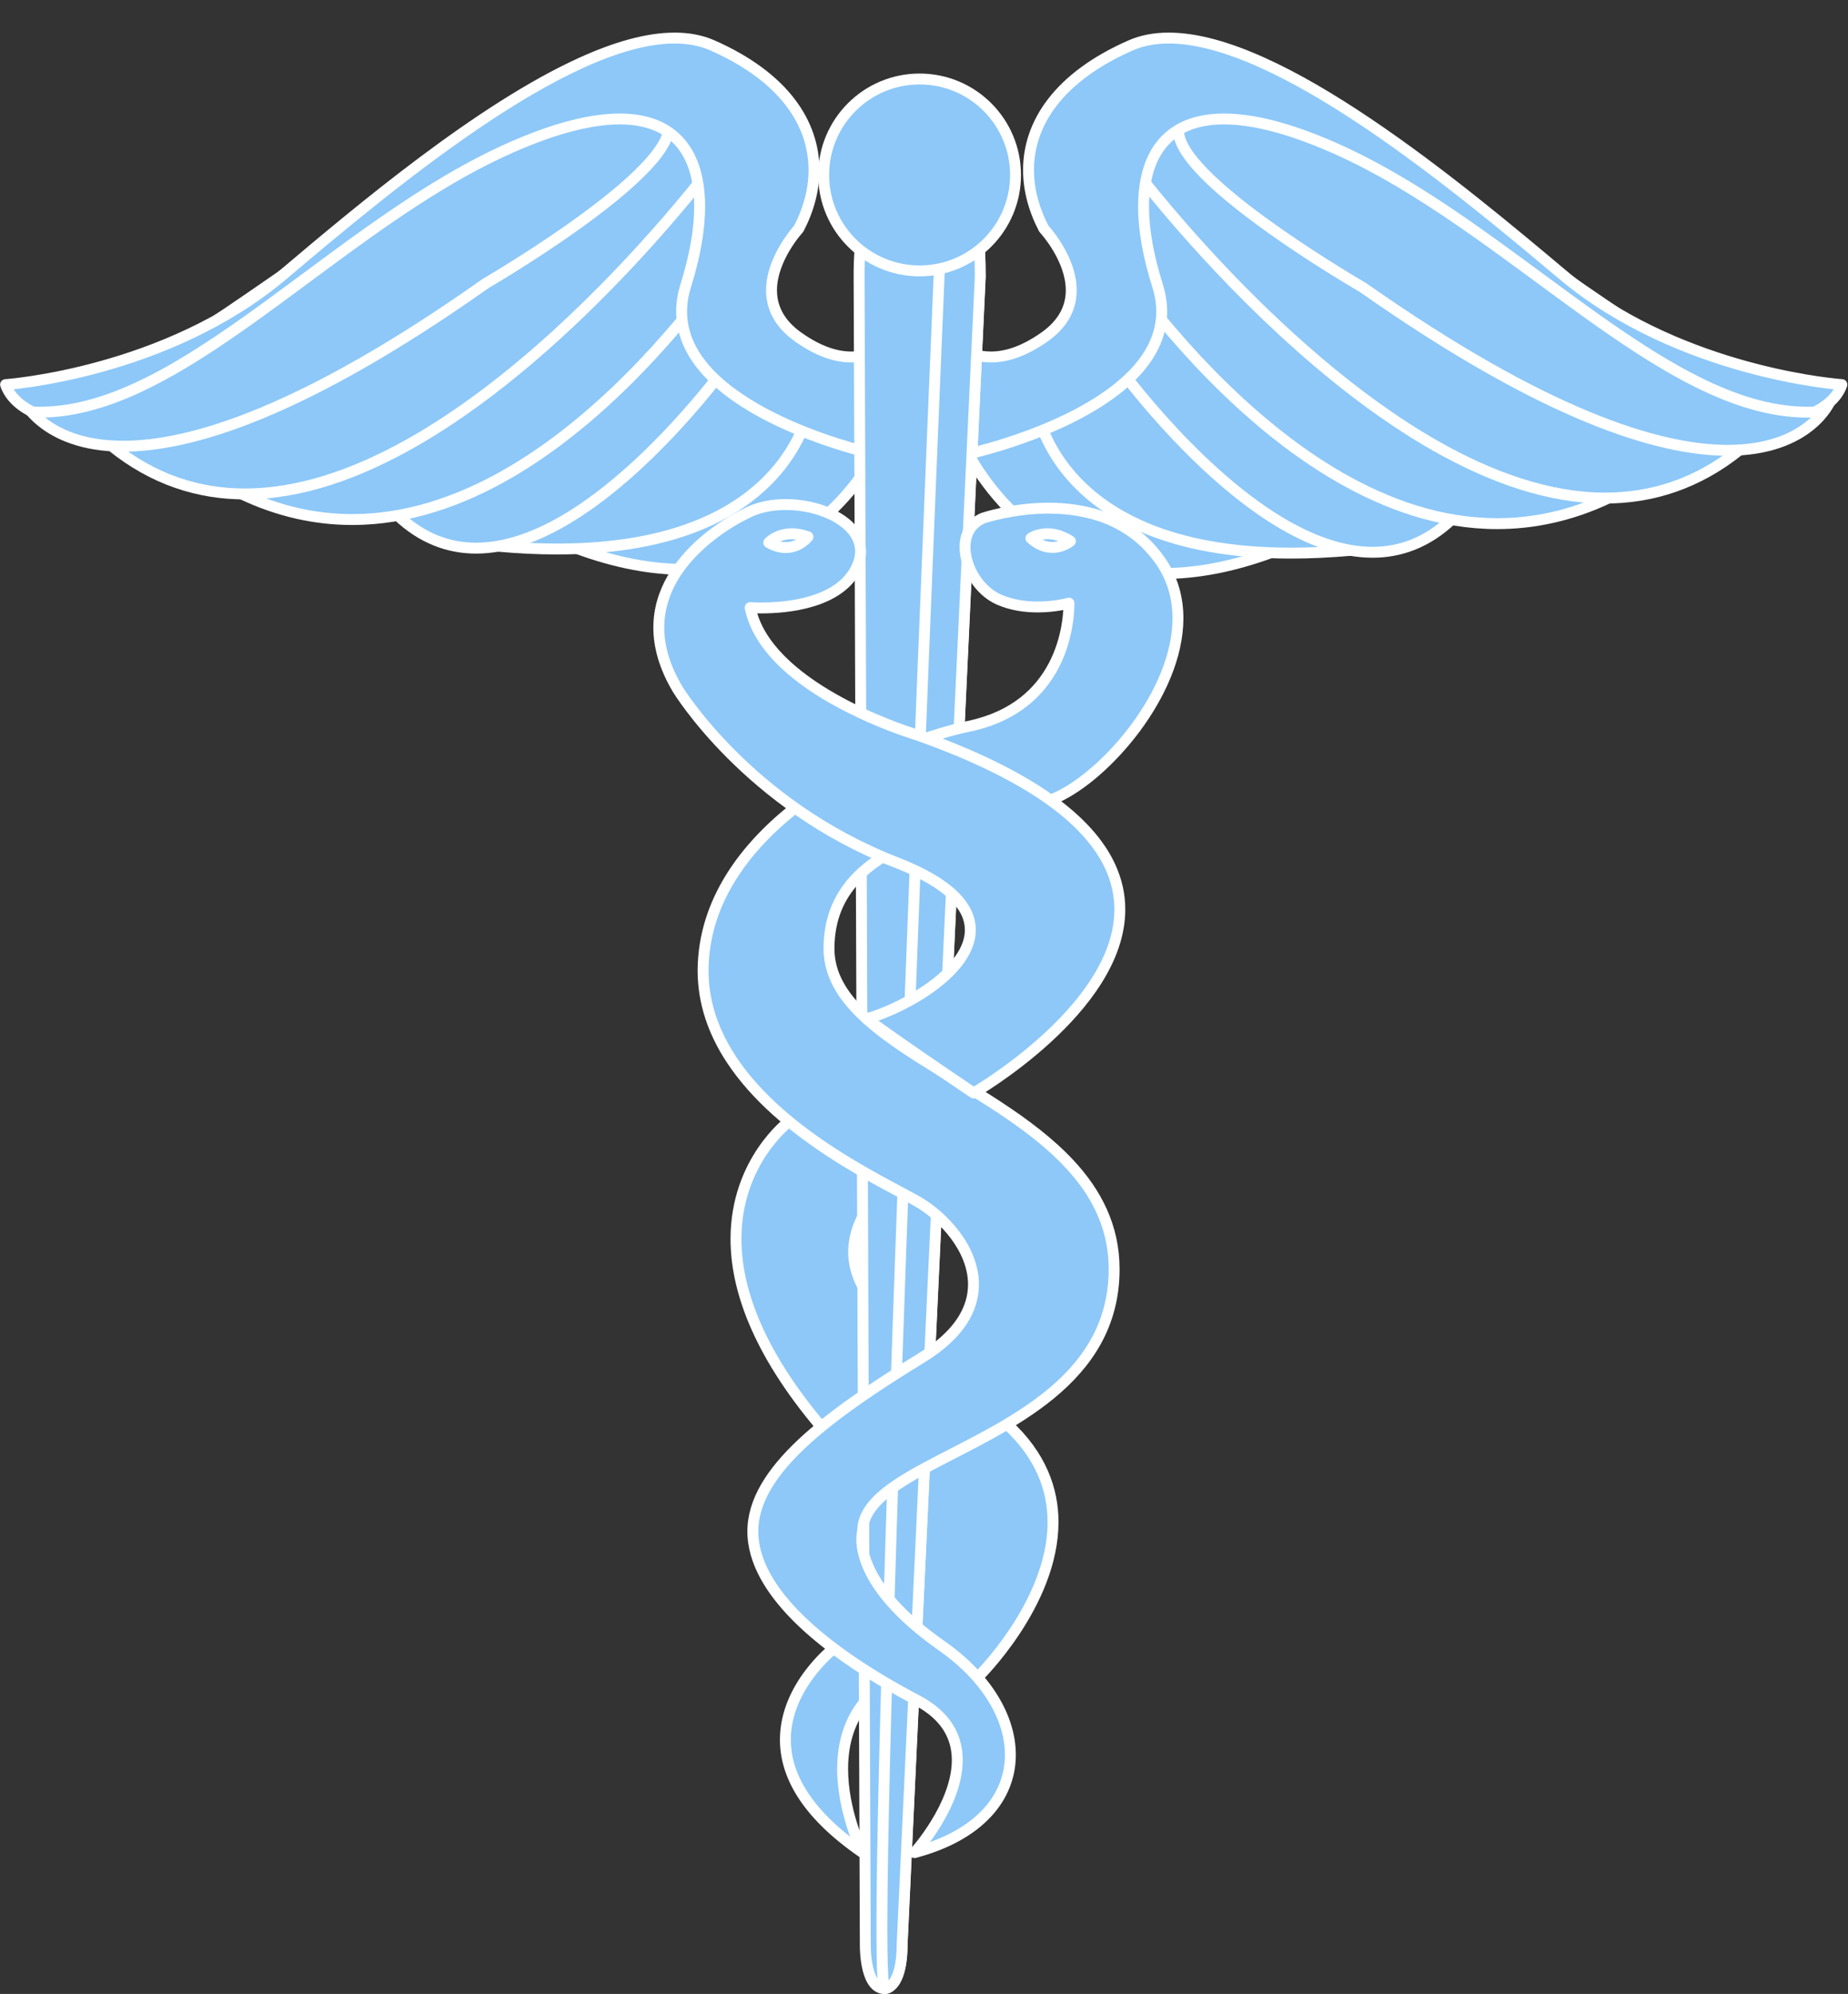
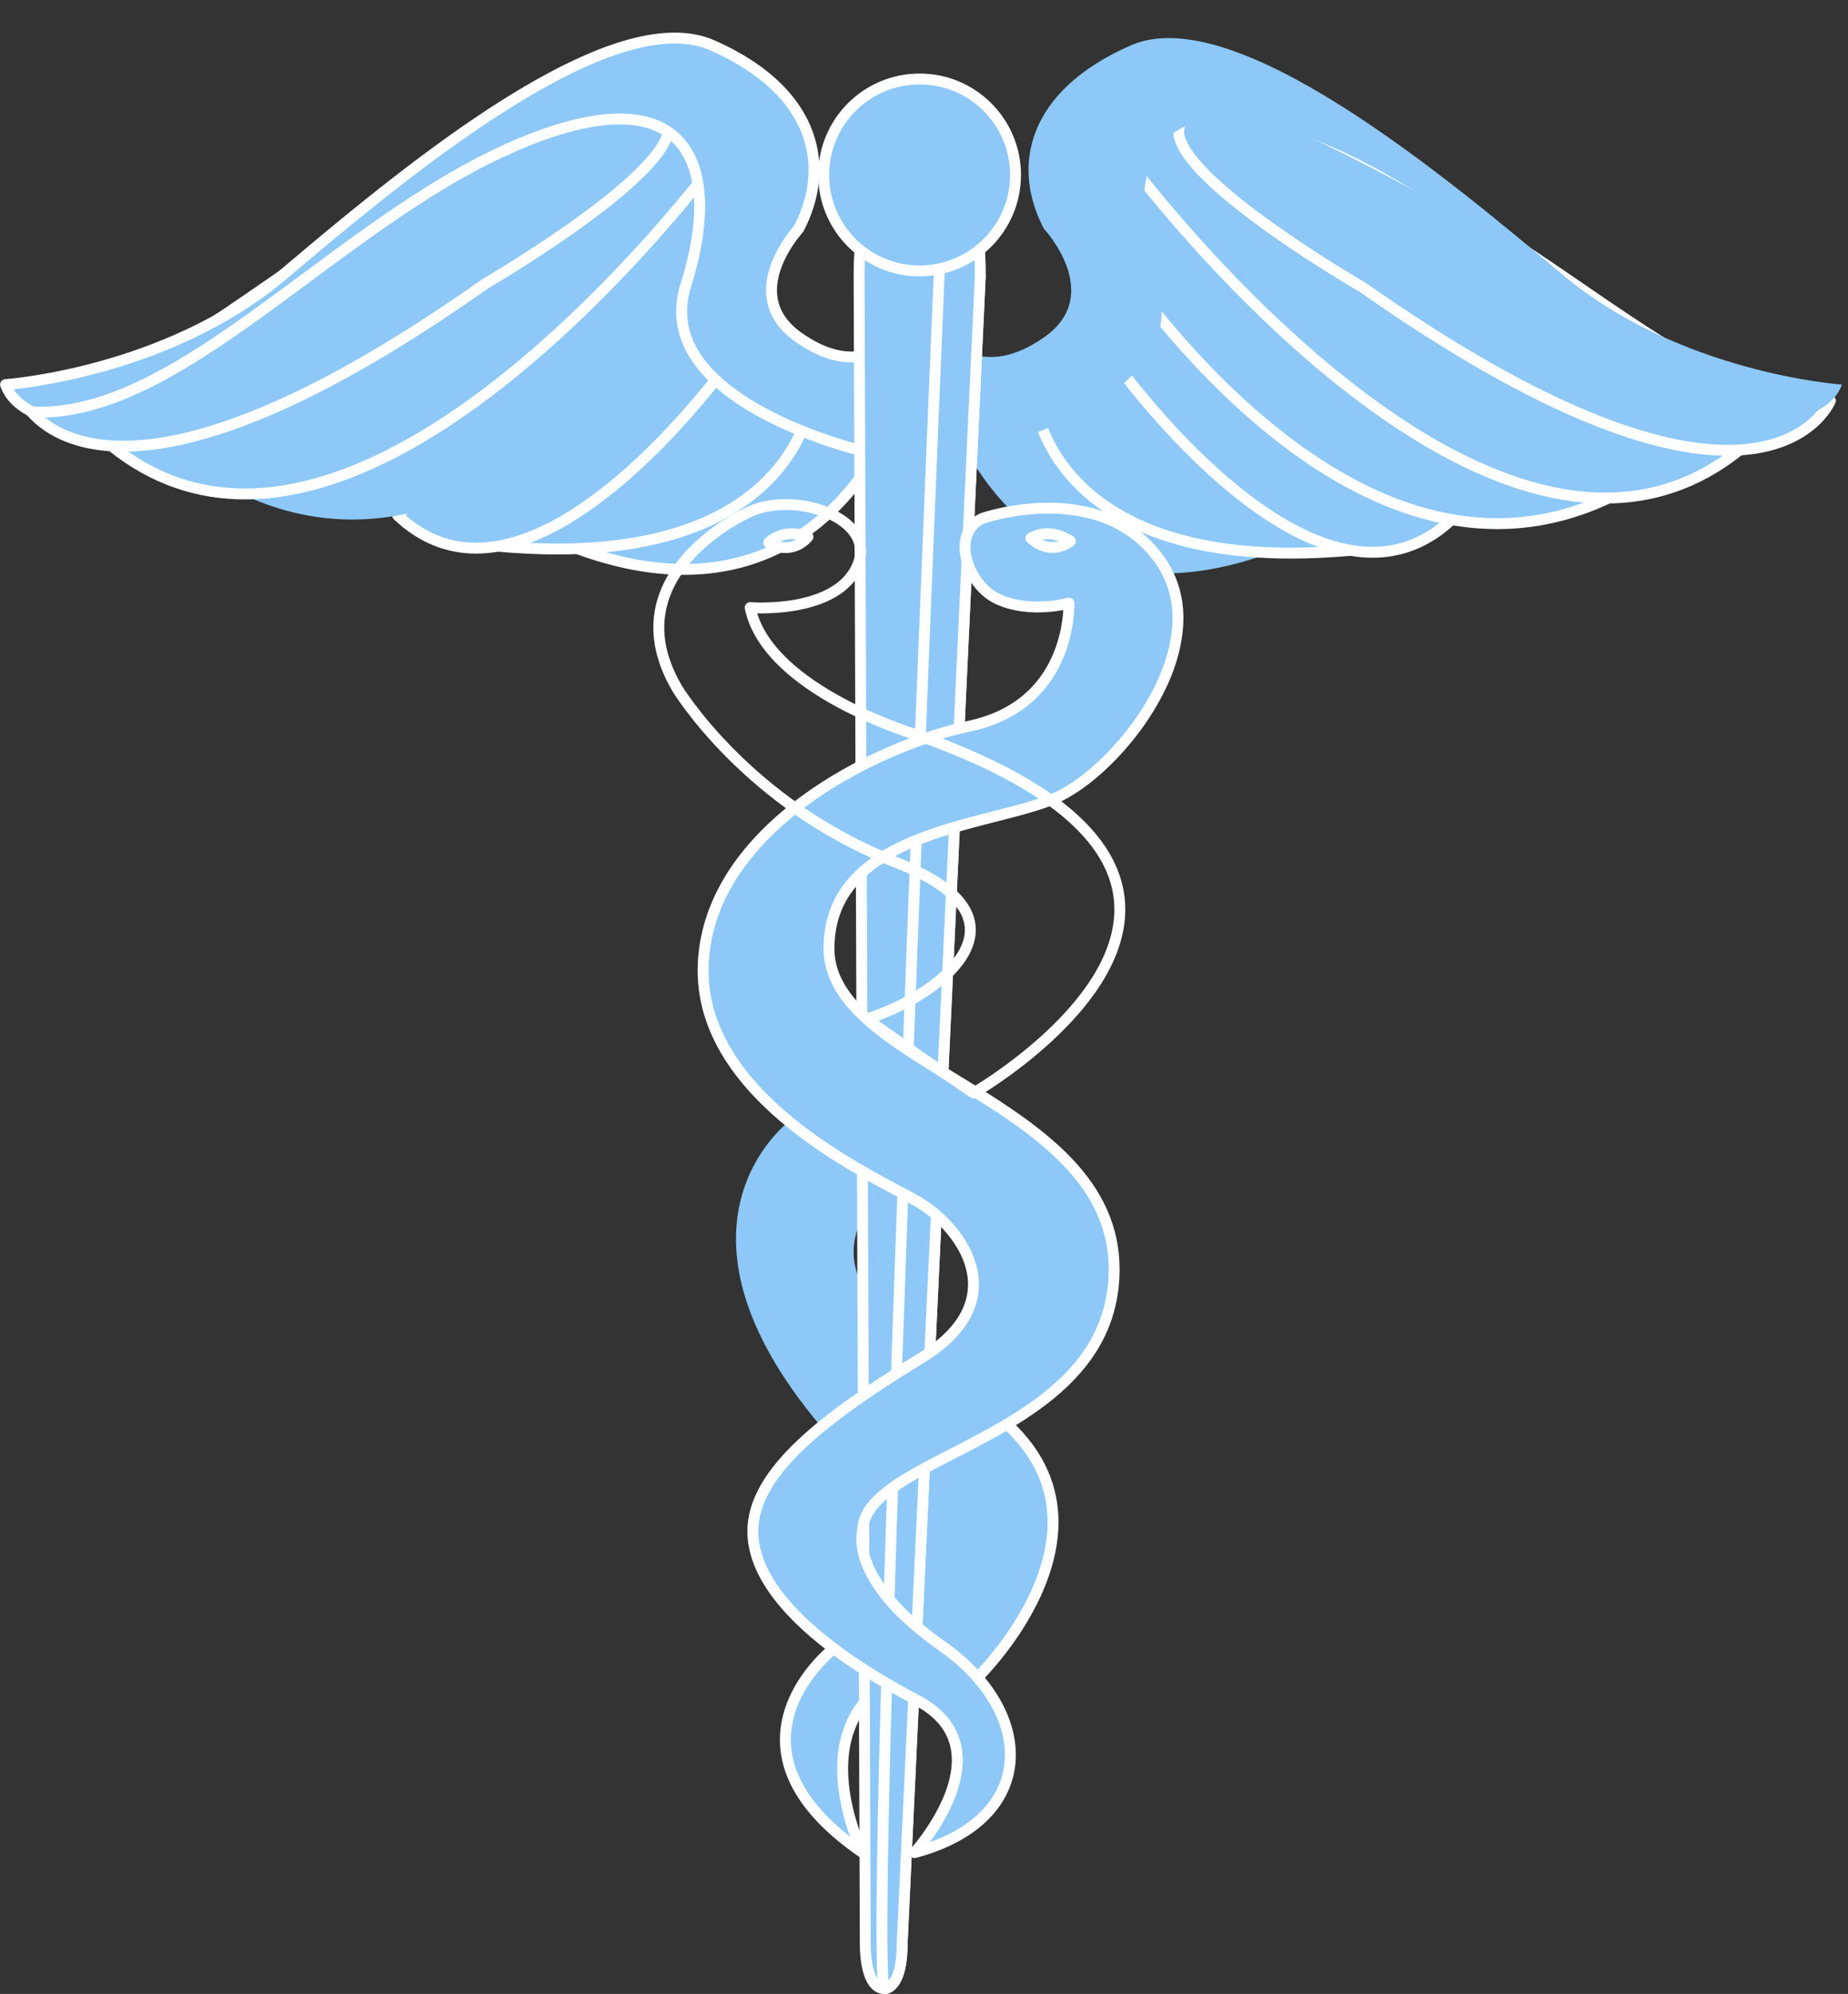
<svg xmlns="http://www.w3.org/2000/svg" fill="#000000" height="365.6" preserveAspectRatio="xMidYMid meet" version="1" viewBox="37.6 26.8 338.9 365.6" width="338.9" zoomAndPan="magnify">
  <rect x="37.6" y="26.8" width="338.9" height="365.6" fill="#333333" stroke="none" />
  <g>
    <g id="change1_1">
      <path d="M 213.176 105.973 C 213.176 105.973 227.66 143.977 270.891 128.062 L 235.75 98.238 L 213.176 105.973" fill="#8dc8f8" />
    </g>
    <g id="change2_1">
-       <path d="M 213.176 105.973 L 212.242 106.328 C 212.273 106.398 214.785 112.996 220.875 119.641 C 223.918 122.957 227.863 126.285 232.84 128.789 C 237.816 131.289 243.824 132.957 250.949 132.953 C 256.914 132.953 263.656 131.789 271.234 129 C 271.57 128.875 271.812 128.59 271.875 128.234 C 271.938 127.883 271.809 127.531 271.535 127.301 L 236.398 97.477 C 236.129 97.246 235.762 97.176 235.426 97.293 L 212.852 105.027 C 212.598 105.113 212.387 105.301 212.27 105.547 C 212.156 105.793 212.145 106.074 212.242 106.328 L 213.176 105.973 L 213.5 106.918 L 235.535 99.367 L 270.242 128.824 L 270.891 128.062 L 270.543 127.121 C 263.156 129.844 256.652 130.953 250.949 130.953 C 244.137 130.953 238.457 129.371 233.738 127 C 226.66 123.449 221.742 118.094 218.598 113.617 C 217.023 111.383 215.898 109.367 215.168 107.918 C 214.801 107.195 214.535 106.613 214.359 106.215 C 214.273 106.016 214.211 105.863 214.168 105.762 L 214.121 105.648 L 214.109 105.613 L 213.176 105.973 L 213.5 106.918 L 213.176 105.973" fill="#ffffff" />
-     </g>
+       </g>
    <g id="change1_2">
      <path d="M 227.406 100.266 C 227.406 100.266 230.281 132.641 285.297 127.703 L 259.766 100.266 L 241.312 86.766 L 227.406 100.266" fill="#8dc8f8" />
    </g>
    <g id="change2_2">
      <path d="M 227.406 100.266 L 226.41 100.355 C 226.422 100.48 227.078 107.684 233.461 114.902 C 236.648 118.512 241.266 122.102 247.895 124.777 C 254.52 127.453 263.148 129.215 274.375 129.215 C 277.797 129.215 281.461 129.051 285.387 128.699 C 285.766 128.664 286.094 128.418 286.23 128.062 C 286.367 127.703 286.289 127.305 286.027 127.023 L 260.496 99.586 L 260.355 99.461 L 241.902 85.961 C 241.508 85.672 240.965 85.707 240.613 86.051 L 226.711 99.551 C 226.496 99.758 226.383 100.055 226.41 100.355 L 227.406 100.266 L 228.102 100.984 L 241.402 88.07 L 259.098 101.016 L 284.566 128.387 L 285.297 127.703 L 285.207 126.707 C 281.34 127.055 277.734 127.215 274.375 127.215 C 263.355 127.215 254.992 125.484 248.645 122.922 C 239.121 119.07 234.102 113.359 231.406 108.617 C 230.062 106.246 229.309 104.113 228.895 102.582 C 228.684 101.816 228.562 101.203 228.488 100.789 C 228.453 100.582 228.434 100.422 228.418 100.316 L 228.406 100.203 L 228.402 100.18 L 227.406 100.266 L 228.102 100.984 L 227.406 100.266" fill="#ffffff" />
    </g>
    <g id="change1_3">
      <path d="M 241.312 92.18 C 241.312 92.18 278.797 145.625 303.789 122.062 L 247.633 68.414 L 241.312 92.18" fill="#8dc8f8" />
    </g>
    <g id="change2_3">
      <path d="M 241.312 92.18 L 240.492 92.754 C 240.516 92.781 246.828 101.789 256.051 110.836 C 260.66 115.355 265.996 119.887 271.664 123.309 C 277.328 126.73 283.34 129.059 289.316 129.062 C 294.586 129.07 299.801 127.207 304.473 122.789 C 304.672 122.602 304.785 122.34 304.785 122.066 C 304.789 121.789 304.676 121.527 304.477 121.34 L 248.32 67.691 C 248.066 67.445 247.699 67.355 247.359 67.453 C 247.02 67.547 246.758 67.816 246.664 68.156 L 240.344 91.922 C 240.27 92.207 240.32 92.512 240.492 92.754 L 241.312 92.18 L 242.277 92.438 L 248.164 70.305 L 303.098 122.785 L 303.789 122.062 L 303.102 121.336 C 298.746 125.426 294.117 127.051 289.316 127.062 C 283.871 127.066 278.172 124.906 272.695 121.598 C 264.48 116.641 256.812 109.133 251.223 102.867 C 248.43 99.734 246.152 96.91 244.574 94.879 C 243.785 93.859 243.172 93.039 242.758 92.473 C 242.551 92.191 242.391 91.973 242.285 91.824 C 242.18 91.68 242.129 91.605 242.129 91.605 L 241.312 92.18 L 242.277 92.438 L 241.312 92.18" fill="#ffffff" />
    </g>
    <g id="change1_4">
      <path d="M 238.023 68.16 C 238.023 68.16 282.441 141.789 332.574 118.121 L 244.852 50.719 L 238.023 68.16" fill="#8dc8f8" />
    </g>
    <g id="change2_4">
      <path d="M 238.023 68.16 L 237.168 68.676 C 237.191 68.719 245.465 82.434 258.941 96.188 C 265.684 103.062 273.727 109.953 282.719 115.141 C 291.707 120.324 301.656 123.812 312.18 123.812 C 318.941 123.812 325.93 122.363 333 119.027 C 333.312 118.879 333.531 118.574 333.566 118.23 C 333.605 117.883 333.457 117.543 333.184 117.328 L 245.461 49.926 C 245.211 49.734 244.887 49.672 244.582 49.754 C 244.281 49.84 244.031 50.062 243.918 50.352 L 237.094 67.797 C 236.98 68.086 237.008 68.41 237.168 68.676 L 238.023 68.16 L 238.953 68.523 L 245.297 52.32 L 331.965 118.914 L 332.574 118.121 L 332.145 117.219 C 325.332 120.434 318.656 121.812 312.18 121.812 C 302.109 121.812 292.492 118.469 283.719 113.406 C 270.555 105.816 259.316 94.367 251.398 84.812 C 247.438 80.039 244.301 75.738 242.16 72.637 C 241.09 71.086 240.27 69.836 239.715 68.973 C 239.438 68.539 239.227 68.207 239.09 67.98 C 238.949 67.758 238.879 67.645 238.879 67.645 L 238.023 68.16 L 238.953 68.523 L 238.023 68.16" fill="#ffffff" />
    </g>
    <g id="change1_5">
      <path d="M 244.852 56.785 C 244.852 56.785 311.102 145.895 356.598 109.305 L 250.664 43.609 L 244.852 56.785" fill="#8dc8f8" />
    </g>
    <g id="change2_5">
      <path d="M 244.852 56.785 L 244.047 57.383 C 244.07 57.41 255.496 72.785 272.164 88.188 C 280.496 95.891 290.141 103.602 300.348 109.406 C 310.559 115.211 321.34 119.117 331.973 119.121 C 340.695 119.129 349.309 116.457 357.223 110.086 C 357.477 109.883 357.613 109.566 357.594 109.246 C 357.574 108.922 357.398 108.629 357.121 108.457 L 251.191 42.762 C 250.945 42.609 250.645 42.57 250.367 42.656 C 250.094 42.742 249.867 42.941 249.75 43.207 L 243.934 56.383 C 243.789 56.711 243.832 57.094 244.047 57.383 L 244.852 56.785 L 245.766 57.191 L 251.113 45.066 L 356.07 110.156 L 356.598 109.305 L 355.969 108.527 C 348.387 114.617 340.293 117.117 331.973 117.121 C 321.844 117.125 311.355 113.367 301.336 107.668 C 286.309 99.129 272.359 86.246 262.195 75.508 C 257.113 70.137 252.973 65.301 250.105 61.812 C 248.672 60.066 247.555 58.66 246.801 57.688 C 246.422 57.203 246.137 56.828 245.941 56.574 C 245.75 56.32 245.652 56.191 245.652 56.188 L 244.852 56.785 L 245.766 57.191 L 244.852 56.785" fill="#ffffff" />
    </g>
    <g id="change1_6">
      <path d="M 271.902 48.188 C 271.902 48.188 291.809 56.703 312.855 69.93 C 333.902 83.16 356.082 102.539 373.273 100.266 C 373.273 100.266 360.887 130.996 287.574 79.539 C 287.574 79.539 249.176 57.359 254.203 49.203 C 261.051 38.094 268.598 46.715 271.902 48.188" fill="#8dc8f8" />
    </g>
    <g id="change2_6">
      <path d="M 271.902 48.188 L 271.508 49.109 C 271.508 49.109 271.812 49.238 272.395 49.496 C 276.465 51.293 293.973 59.242 312.32 70.777 C 322.227 77 332.434 84.633 342.297 90.73 C 352.164 96.82 361.684 101.434 370.422 101.449 C 371.43 101.449 372.422 101.387 373.402 101.258 L 373.273 100.266 L 372.344 99.895 L 372.691 100.031 L 372.348 99.891 L 372.344 99.895 L 372.691 100.031 L 372.348 99.891 C 372.336 99.918 371.441 102.039 368.785 104.141 C 366.129 106.238 361.707 108.363 354.438 108.367 C 342.082 108.383 321.469 102.113 288.148 78.719 L 288.074 78.672 C 288.074 78.672 287.945 78.598 287.699 78.453 C 285.859 77.375 277.516 72.41 269.668 66.676 C 265.746 63.812 261.945 60.746 259.164 57.914 C 257.777 56.496 256.645 55.141 255.883 53.922 C 255.113 52.703 254.742 51.633 254.75 50.855 C 254.754 50.418 254.848 50.066 255.055 49.727 C 256.301 47.707 257.535 46.426 258.695 45.66 C 259.863 44.895 260.949 44.613 262.035 44.609 C 263.801 44.605 265.602 45.414 267.23 46.41 C 268.043 46.906 268.809 47.438 269.516 47.914 C 270.227 48.395 270.859 48.816 271.492 49.102 L 271.508 49.109 L 271.902 48.188 L 272.309 47.277 C 271.914 47.105 271.324 46.727 270.637 46.258 C 269.598 45.559 268.328 44.66 266.887 43.926 C 265.445 43.195 263.812 42.613 262.035 42.609 C 260.59 42.605 259.062 43.016 257.594 43.992 C 256.121 44.965 254.707 46.48 253.352 48.676 C 252.941 49.34 252.746 50.098 252.75 50.855 C 252.758 52.312 253.391 53.766 254.367 55.262 C 256.09 57.883 258.973 60.695 262.352 63.523 C 272.469 71.977 287.051 80.387 287.074 80.402 L 287.574 79.539 L 287 80.355 C 320.496 103.859 341.398 110.359 354.438 110.367 C 362.219 110.375 367.188 108.016 370.172 105.594 C 373.156 103.18 374.156 100.746 374.199 100.641 C 374.332 100.312 374.277 99.934 374.062 99.652 C 373.844 99.375 373.492 99.23 373.141 99.273 C 372.25 99.391 371.348 99.449 370.422 99.449 C 362.41 99.465 353.098 95.074 343.348 89.031 C 333.59 82.996 323.387 75.367 313.387 69.086 C 292.266 55.809 272.324 47.281 272.293 47.27 L 271.902 48.188 L 272.309 47.277 L 271.902 48.188" fill="#ffffff" />
    </g>
    <g id="change1_7">
      <path d="M 215.73 109.891 C 215.73 109.891 256.73 100.82 249.863 79.117 C 242.785 56.746 249.484 39.555 282.098 53.836 C 314.707 68.121 343.367 103.562 370.371 102.336 C 370.371 102.336 374.242 100.73 375.379 97.316 C 375.379 97.316 345.738 95.293 324.156 77.156 C 302.574 59.02 263.895 26.793 244.934 35.133 C 225.977 43.473 222.988 57.219 229.031 68.734 C 229.031 68.734 240.258 80.758 229.137 88.598 C 218.012 96.434 212.051 89.406 210.102 88.367 C 210.102 88.367 209.406 104.645 215.73 109.891" fill="#8dc8f8" />
    </g>
    <g id="change2_7">
-       <path d="M 215.73 109.891 L 215.945 110.867 C 215.988 110.855 224.77 108.918 233.621 104.648 C 238.047 102.512 242.496 99.793 245.895 96.383 C 249.285 92.98 251.641 88.82 251.641 83.922 C 251.641 82.289 251.375 80.582 250.816 78.816 C 249.191 73.676 248.312 68.836 248.312 64.656 C 248.312 60.047 249.379 56.285 251.562 53.715 C 252.656 52.426 254.031 51.414 255.762 50.711 C 257.492 50.004 259.582 49.613 262.074 49.613 C 267.004 49.609 273.496 51.16 281.695 54.754 C 297.551 61.691 312.59 73.777 327.008 84.18 C 334.219 89.379 341.281 94.156 348.254 97.652 C 355.227 101.145 362.125 103.363 368.996 103.367 C 369.469 103.367 369.941 103.355 370.414 103.336 C 370.531 103.332 370.645 103.305 370.754 103.262 C 370.801 103.238 371.836 102.809 373.047 101.91 C 374.25 101.008 375.66 99.625 376.328 97.633 C 376.426 97.34 376.383 97.02 376.211 96.762 C 376.035 96.504 375.758 96.34 375.449 96.32 C 375.445 96.32 375.344 96.312 375.129 96.297 C 373.508 96.156 365.902 95.379 356.219 92.531 C 346.527 89.688 334.766 84.766 324.801 76.391 C 315.203 68.324 302.211 57.461 289.039 48.594 C 282.449 44.156 275.816 40.219 269.516 37.379 C 263.211 34.539 257.242 32.785 251.934 32.777 C 249.281 32.777 246.785 33.223 244.531 34.215 C 237.781 37.188 232.953 40.855 229.809 44.938 C 226.66 49.012 225.215 53.5 225.219 57.973 C 225.219 61.809 226.27 65.621 228.145 69.199 L 228.301 69.418 L 228.309 69.43 C 228.426 69.555 229.637 70.895 230.797 72.867 C 231.965 74.84 233.059 77.434 233.051 80.02 C 233.051 81.34 232.777 82.66 232.09 83.965 C 231.402 85.262 230.293 86.555 228.559 87.777 C 224.801 90.426 221.762 91.254 219.324 91.254 C 217.051 91.254 215.25 90.531 213.824 89.699 C 213.109 89.285 212.496 88.848 211.973 88.457 C 211.441 88.066 211.023 87.73 210.57 87.484 C 210.266 87.324 209.902 87.328 209.605 87.5 C 209.309 87.672 209.117 87.98 209.102 88.324 C 209.102 88.336 209.078 88.883 209.078 89.801 C 209.078 91.883 209.195 95.879 209.98 99.953 C 210.371 101.992 210.93 104.051 211.746 105.914 C 212.559 107.77 213.629 109.445 215.094 110.66 C 215.328 110.855 215.648 110.934 215.945 110.867 L 215.73 109.891 L 216.367 109.121 C 215.238 108.188 214.309 106.781 213.578 105.109 C 212.477 102.605 211.84 99.52 211.492 96.695 C 211.145 93.871 211.078 91.305 211.078 89.801 C 211.078 89.359 211.086 89.008 211.09 88.77 C 211.094 88.648 211.098 88.559 211.098 88.5 L 211.102 88.41 L 210.102 88.367 L 209.633 89.25 C 209.812 89.344 210.246 89.66 210.781 90.062 C 212.41 91.273 215.25 93.258 219.324 93.254 C 222.234 93.258 225.703 92.238 229.711 89.414 C 231.66 88.039 233.012 86.508 233.859 84.898 C 234.711 83.289 235.055 81.621 235.051 80.02 C 235.047 76.777 233.703 73.816 232.398 71.645 C 231.09 69.477 229.793 68.09 229.762 68.055 L 229.031 68.734 L 229.918 68.27 C 228.168 64.938 227.219 61.441 227.219 57.973 C 227.223 53.93 228.496 49.914 231.391 46.156 C 234.285 42.406 238.816 38.914 245.336 36.047 C 247.293 35.188 249.5 34.781 251.934 34.777 C 256.797 34.773 262.543 36.426 268.691 39.203 C 277.918 43.359 288.043 50.02 297.641 57.148 C 307.242 64.277 316.32 71.879 323.512 77.922 C 334.465 87.121 347.398 92.203 357.598 95.004 C 367.797 97.801 375.266 98.312 375.312 98.316 L 375.379 97.316 L 374.43 97.004 C 373.961 98.426 372.867 99.551 371.852 100.305 C 371.344 100.684 370.867 100.965 370.52 101.152 C 370.348 101.242 370.207 101.312 370.113 101.355 L 370.012 101.402 L 369.988 101.41 L 369.988 101.414 L 370.371 102.336 L 370.324 101.34 C 369.883 101.355 369.438 101.367 368.996 101.367 C 362.566 101.367 355.957 99.277 349.152 95.863 C 338.941 90.75 328.328 82.684 317.258 74.555 C 306.184 66.43 294.652 58.246 282.496 52.922 C 274.141 49.262 267.418 47.617 262.074 47.613 C 259.371 47.613 257.02 48.039 255.008 48.855 C 251.988 50.078 249.766 52.211 248.355 54.941 C 246.945 57.672 246.312 60.977 246.312 64.656 C 246.312 69.113 247.238 74.133 248.91 79.418 C 249.41 81.004 249.641 82.504 249.641 83.922 C 249.637 88.148 247.633 91.793 244.477 94.973 C 239.754 99.73 232.492 103.262 226.422 105.551 C 223.391 106.695 220.652 107.539 218.68 108.094 C 217.695 108.371 216.898 108.578 216.352 108.715 C 216.078 108.781 215.867 108.832 215.727 108.863 C 215.586 108.898 215.516 108.914 215.516 108.914 L 215.73 109.891 L 216.367 109.121 L 215.73 109.891" fill="#ffffff" />
-     </g>
+       </g>
    <g id="change1_8">
      <path d="M 200.594 105.219 C 200.594 105.219 186.195 143.219 143.23 127.305 L 178.156 97.484 L 200.594 105.219" fill="#8dc8f8" />
    </g>
    <g id="change2_8">
      <path d="M 200.594 105.219 L 199.656 104.863 L 199.633 104.926 C 199.363 105.613 196.734 111.984 190.918 118.129 C 188.008 121.203 184.309 124.219 179.711 126.469 C 175.109 128.715 169.609 130.199 163.051 130.199 C 157.383 130.199 150.922 129.086 143.578 126.367 L 143.23 127.305 L 143.879 128.066 L 178.367 98.613 L 200.266 106.164 L 200.594 105.219 L 199.656 104.863 L 200.594 105.219 L 200.918 104.273 L 178.48 96.539 C 178.145 96.422 177.773 96.492 177.504 96.723 L 142.582 126.547 C 142.312 126.773 142.184 127.133 142.246 127.48 C 142.309 127.828 142.551 128.121 142.883 128.242 C 150.418 131.035 157.121 132.199 163.051 132.199 C 170.133 132.199 176.109 130.535 181.055 128.031 C 188.477 124.277 193.582 118.672 196.84 114.012 C 200.094 109.352 201.508 105.625 201.527 105.57 C 201.625 105.32 201.613 105.039 201.5 104.793 C 201.383 104.547 201.176 104.359 200.918 104.273 L 200.594 105.219" fill="#ffffff" />
    </g>
    <g id="change1_9">
      <path d="M 186.445 99.512 C 186.445 99.512 183.59 131.887 128.91 126.949 L 154.285 99.512 L 172.629 86.012 L 186.445 99.512" fill="#8dc8f8" />
    </g>
    <g id="change2_9">
      <path d="M 186.445 99.512 L 185.449 99.426 L 185.449 99.434 C 185.422 99.73 184.672 106.496 178.652 113.145 C 175.641 116.473 171.312 119.789 165.039 122.289 C 158.766 124.785 150.543 126.461 139.766 126.461 C 136.426 126.461 132.844 126.301 129 125.953 L 128.91 126.949 L 129.645 127.629 L 154.957 100.262 L 172.535 87.32 L 185.746 100.227 L 186.445 99.512 L 185.449 99.426 L 186.445 99.512 L 187.145 98.797 L 173.328 85.297 C 172.977 84.953 172.43 84.914 172.035 85.203 L 153.695 98.707 L 153.551 98.836 L 128.176 126.27 C 127.918 126.551 127.84 126.953 127.977 127.309 C 128.113 127.664 128.441 127.91 128.82 127.945 C 132.719 128.297 136.363 128.461 139.766 128.461 C 150.922 128.461 159.5 126.699 166.09 124.02 C 175.973 120.012 181.352 113.93 184.207 108.848 C 187.066 103.766 187.434 99.695 187.441 99.602 C 187.469 99.301 187.359 99.008 187.145 98.797 L 186.445 99.512" fill="#ffffff" />
    </g>
    <g id="change1_10">
      <path d="M 172.629 91.426 C 172.629 91.426 135.371 144.871 110.531 121.305 L 166.348 67.66 L 172.629 91.426" fill="#8dc8f8" />
    </g>
    <g id="change2_10">
      <path d="M 172.629 91.426 L 171.809 90.852 L 171.738 90.949 C 171.02 91.973 164.629 100.879 155.727 109.488 C 151.277 113.789 146.199 118.02 140.918 121.152 C 135.633 124.285 130.152 126.309 124.914 126.305 C 120.145 126.297 115.547 124.676 111.219 120.578 L 110.531 121.305 L 111.223 122.027 L 165.816 69.559 L 171.66 91.68 L 172.629 91.426 L 171.809 90.852 L 172.629 91.426 L 173.594 91.168 L 167.312 67.406 C 167.223 67.062 166.957 66.793 166.617 66.699 C 166.277 66.602 165.91 66.695 165.652 66.941 L 109.84 120.586 C 109.641 120.773 109.531 121.035 109.531 121.309 C 109.531 121.582 109.645 121.844 109.844 122.031 C 114.488 126.449 119.676 128.312 124.914 128.305 C 130.859 128.301 136.832 125.973 142.465 122.555 C 150.914 117.418 158.633 109.789 164.266 103.441 C 169.895 97.09 173.434 92.02 173.449 91.996 C 173.617 91.754 173.672 91.453 173.594 91.168 L 172.629 91.426" fill="#ffffff" />
    </g>
    <g id="change1_11">
      <path d="M 175.895 67.406 C 175.895 67.406 131.75 141.035 81.922 117.367 L 169.109 49.965 L 175.895 67.406" fill="#8dc8f8" />
    </g>
    <g id="change2_11">
-       <path d="M 175.895 67.406 L 175.035 66.895 C 175.035 66.895 175.008 66.941 174.945 67.043 C 173.992 68.605 165.535 82.176 152.426 95.305 C 145.871 101.871 138.156 108.324 129.656 113.121 C 121.156 117.922 111.887 121.059 102.191 121.059 C 95.758 121.055 89.121 119.68 82.352 116.465 L 81.922 117.367 L 82.535 118.16 L 168.664 51.57 L 174.965 67.77 L 175.895 67.406 L 175.035 66.895 L 175.895 67.406 L 176.828 67.047 L 170.043 49.602 C 169.93 49.309 169.68 49.082 169.379 49 C 169.074 48.914 168.746 48.98 168.5 49.172 L 81.312 116.578 C 81.035 116.789 80.891 117.129 80.93 117.477 C 80.965 117.82 81.18 118.121 81.492 118.27 C 88.523 121.609 95.469 123.059 102.191 123.059 C 112.652 123.055 122.547 119.566 131.48 114.383 C 144.883 106.602 156.176 94.996 164.141 85.336 C 172.105 75.672 176.734 67.949 176.754 67.922 C 176.91 67.656 176.938 67.336 176.828 67.047 L 175.895 67.406" fill="#ffffff" />
-     </g>
+       </g>
    <g id="change1_12">
      <path d="M 169.109 56.031 C 169.109 56.031 103.262 145.141 58.047 108.551 L 163.332 42.855 L 169.109 56.031" fill="#8dc8f8" />
    </g>
    <g id="change2_12">
      <path d="M 169.109 56.031 L 168.309 55.438 C 168.305 55.438 168.266 55.492 168.18 55.605 C 166.855 57.375 155.262 72.629 139.055 87.398 C 130.953 94.781 121.699 102.047 112.027 107.445 C 102.352 112.848 92.27 116.371 82.52 116.367 C 74.25 116.363 66.211 113.863 58.676 107.773 L 58.047 108.551 L 58.574 109.398 L 162.879 44.316 L 168.195 56.434 L 169.109 56.031 L 168.309 55.438 L 169.109 56.031 L 170.027 55.629 L 164.246 42.453 C 164.129 42.188 163.902 41.984 163.625 41.898 C 163.348 41.812 163.047 41.855 162.801 42.008 L 57.516 107.699 C 57.242 107.871 57.066 108.164 57.047 108.488 C 57.027 108.812 57.164 109.121 57.418 109.328 C 65.285 115.699 73.844 118.371 82.52 118.367 C 93.09 118.363 103.809 114.453 113.953 108.652 C 129.176 99.941 143.137 86.945 153.32 76.121 C 163.504 65.301 169.898 56.648 169.914 56.625 C 170.129 56.34 170.172 55.957 170.027 55.629 L 169.109 56.031" fill="#ffffff" />
    </g>
    <g id="change1_13">
      <path d="M 142.223 47.434 C 142.223 47.434 122.441 55.949 101.52 69.176 C 80.602 82.402 58.555 101.785 41.469 99.512 C 41.469 99.512 53.781 130.242 126.648 78.785 C 126.648 78.785 164.812 56.605 159.812 48.445 C 153.008 37.34 145.508 45.961 142.223 47.434" fill="#8dc8f8" />
    </g>
    <g id="change2_13">
      <path d="M 142.223 47.434 L 141.828 46.516 C 141.801 46.527 121.98 55.055 100.988 68.328 C 91.047 74.617 80.906 82.246 71.207 88.277 C 61.516 94.32 52.262 98.711 44.301 98.695 C 43.383 98.695 42.484 98.637 41.602 98.52 C 41.25 98.477 40.898 98.621 40.68 98.898 C 40.461 99.18 40.41 99.555 40.539 99.883 C 40.586 99.992 41.578 102.422 44.547 104.84 C 47.512 107.262 52.453 109.621 60.191 109.613 C 73.152 109.605 93.93 103.105 127.227 79.602 L 126.648 78.785 L 127.148 79.648 C 127.164 79.641 135.59 74.746 144.039 68.684 C 148.266 65.652 152.5 62.332 155.715 59.152 C 157.324 57.559 158.68 56.004 159.656 54.504 C 160.629 53.004 161.258 51.555 161.266 50.102 C 161.266 49.344 161.074 48.586 160.668 47.922 C 159.32 45.727 157.914 44.211 156.449 43.238 C 154.988 42.262 153.469 41.852 152.031 41.855 C 149.672 41.863 147.574 42.883 145.828 43.949 C 144.953 44.484 144.16 45.039 143.477 45.508 C 142.793 45.973 142.203 46.352 141.812 46.523 L 142.223 47.434 L 141.828 46.516 L 142.223 47.434 L 142.633 48.348 C 143.266 48.062 143.895 47.637 144.602 47.16 C 145.652 46.441 146.844 45.602 148.113 44.953 C 149.387 44.301 150.715 43.855 152.031 43.855 C 153.105 43.859 154.188 44.137 155.344 44.902 C 156.496 45.668 157.723 46.949 158.961 48.969 C 159.168 49.309 159.262 49.66 159.266 50.102 C 159.273 50.934 158.852 52.094 157.984 53.41 C 156.477 55.727 153.715 58.48 150.434 61.234 C 145.516 65.375 139.43 69.555 134.586 72.691 C 132.164 74.262 130.051 75.57 128.547 76.484 C 127.793 76.941 127.191 77.301 126.777 77.547 C 126.367 77.789 126.145 77.918 126.145 77.922 L 126.07 77.969 C 92.953 101.363 72.465 107.629 60.191 107.613 C 52.852 107.609 48.434 105.422 45.809 103.289 C 44.496 102.219 43.633 101.156 43.102 100.375 C 42.836 99.984 42.656 99.66 42.543 99.441 C 42.488 99.336 42.449 99.254 42.422 99.199 L 42.398 99.145 L 42.395 99.137 L 42.055 99.277 L 42.398 99.141 L 42.395 99.137 L 42.055 99.277 L 42.398 99.141 L 41.469 99.512 L 41.34 100.504 C 42.312 100.633 43.301 100.695 44.301 100.695 C 52.992 100.68 62.457 96.066 72.266 89.977 C 82.066 83.875 92.211 76.242 102.055 70.02 C 112.477 63.43 122.625 58.012 130.164 54.238 C 133.934 52.355 137.051 50.879 139.223 49.879 C 140.312 49.379 141.16 48.996 141.738 48.738 C 142.316 48.484 142.617 48.355 142.617 48.352 L 142.633 48.348 L 142.223 47.434" fill="#ffffff" />
    </g>
    <g id="change1_14">
      <path d="M 197.297 109.891 C 197.297 109.891 156.547 100.82 163.371 79.117 C 170.406 56.746 163.746 39.555 131.336 53.836 C 98.922 68.121 70.441 103.562 43.602 102.336 C 43.602 102.336 39.75 100.73 38.621 97.316 C 38.621 97.316 68.082 95.293 89.531 77.156 C 110.984 59.02 149.43 26.793 168.273 35.133 C 187.117 43.473 190.086 57.219 184.078 68.734 C 184.078 68.734 172.918 80.758 183.977 88.598 C 195.031 96.434 200.957 89.406 202.895 88.367 C 202.895 88.367 203.586 104.645 197.297 109.891" fill="#8dc8f8" />
    </g>
    <g id="change2_14">
      <path d="M 197.297 109.891 L 197.516 108.914 L 197.426 108.895 C 196.449 108.668 187.855 106.609 179.586 102.453 C 175.449 100.379 171.406 97.773 168.441 94.676 C 165.473 91.566 163.602 88.02 163.602 83.922 C 163.602 82.5 163.824 81.004 164.324 79.418 C 165.984 74.133 166.906 69.109 166.906 64.656 C 166.906 59.758 165.793 55.5 163.207 52.426 C 161.918 50.891 160.262 49.676 158.262 48.855 C 156.262 48.039 153.922 47.613 151.234 47.613 C 145.922 47.617 139.238 49.262 130.934 52.922 C 114.828 60.023 99.809 72.203 85.531 82.559 C 78.395 87.734 71.449 92.457 64.684 95.867 C 57.922 99.277 51.355 101.367 44.969 101.367 C 44.527 101.367 44.086 101.355 43.645 101.34 L 43.602 102.336 L 43.984 101.414 C 43.922 101.387 43.02 100.988 42.039 100.234 C 41.055 99.48 40.023 98.383 39.57 97.004 L 38.621 97.316 L 38.688 98.316 C 38.734 98.312 46.16 97.801 56.297 95.004 C 66.434 92.203 79.293 87.121 90.18 77.918 C 99.711 69.859 112.578 59.035 125.555 50.25 C 132.039 45.855 138.551 41.973 144.664 39.199 C 150.773 36.426 156.484 34.773 161.316 34.777 C 163.73 34.781 165.922 35.184 167.867 36.047 C 174.348 38.914 178.852 42.402 181.727 46.156 C 184.602 49.91 185.871 53.926 185.875 57.973 C 185.875 61.441 184.93 64.938 183.191 68.273 L 184.078 68.734 L 183.344 68.055 C 183.312 68.09 182.027 69.477 180.727 71.648 C 179.43 73.82 178.094 76.777 178.09 80.016 C 178.086 81.617 178.426 83.285 179.273 84.895 C 180.117 86.504 181.457 88.039 183.398 89.41 C 187.379 92.238 190.832 93.258 193.727 93.254 C 196.426 93.258 198.59 92.375 200.199 91.426 C 201.008 90.953 201.684 90.465 202.223 90.062 C 202.758 89.66 203.184 89.34 203.363 89.25 L 202.895 88.367 L 201.895 88.41 L 201.898 88.496 C 201.902 88.68 201.914 89.137 201.914 89.801 C 201.914 91.805 201.801 95.703 201.059 99.578 C 200.688 101.516 200.16 103.441 199.434 105.113 C 198.707 106.785 197.781 108.188 196.656 109.121 L 197.297 109.891 L 197.516 108.914 L 197.297 109.891 L 197.938 110.656 C 199.395 109.441 200.457 107.77 201.266 105.91 C 202.477 103.121 203.129 99.883 203.488 96.941 C 203.848 94.004 203.914 91.363 203.914 89.801 C 203.914 88.883 203.895 88.336 203.891 88.324 C 203.879 87.98 203.688 87.672 203.391 87.5 C 203.09 87.328 202.727 87.324 202.422 87.484 C 201.969 87.734 201.559 88.066 201.027 88.457 C 199.461 89.625 197.105 91.254 193.727 91.254 C 191.305 91.254 188.289 90.426 184.555 87.781 C 182.828 86.559 181.727 85.266 181.043 83.965 C 180.359 82.664 180.09 81.344 180.09 80.016 C 180.082 77.352 181.242 74.668 182.441 72.676 C 183.035 71.68 183.637 70.855 184.086 70.285 C 184.309 70 184.492 69.777 184.621 69.633 L 184.766 69.465 L 184.801 69.426 L 184.809 69.414 L 184.965 69.199 C 186.828 65.621 187.875 61.809 187.875 57.973 C 187.879 53.504 186.441 49.016 183.312 44.938 C 180.184 40.859 175.387 37.188 168.676 34.219 C 166.434 33.223 163.953 32.777 161.316 32.777 C 156.035 32.785 150.102 34.539 143.84 37.379 C 134.445 41.641 124.301 48.371 114.695 55.547 C 105.094 62.719 96.039 70.344 88.887 76.391 C 78.324 85.328 65.723 90.328 55.766 93.074 C 50.789 94.449 46.473 95.262 43.406 95.73 C 41.875 95.965 40.656 96.113 39.82 96.203 C 39.406 96.246 39.086 96.277 38.871 96.297 C 38.656 96.312 38.551 96.32 38.551 96.32 C 38.242 96.344 37.965 96.504 37.789 96.762 C 37.617 97.02 37.574 97.34 37.672 97.633 C 38.336 99.621 39.738 101.008 40.934 101.906 C 42.137 102.809 43.164 103.238 43.215 103.262 C 43.324 103.305 43.438 103.332 43.559 103.336 C 44.027 103.355 44.496 103.367 44.969 103.367 C 51.797 103.363 58.656 101.145 65.586 97.652 C 75.98 92.406 86.582 84.277 97.57 76.168 C 108.555 68.055 119.922 59.957 131.738 54.754 C 139.883 51.16 146.34 49.609 151.234 49.613 C 153.711 49.613 155.785 50.004 157.504 50.707 C 160.078 51.77 161.879 53.504 163.098 55.859 C 164.309 58.211 164.906 61.203 164.906 64.656 C 164.906 68.836 164.035 73.676 162.418 78.816 C 161.859 80.582 161.602 82.289 161.602 83.922 C 161.598 88.816 163.941 92.977 167.312 96.379 C 172.375 101.488 179.797 105.066 185.965 107.418 C 192.133 109.766 197.051 110.859 197.082 110.867 C 197.383 110.934 197.699 110.855 197.938 110.656 L 197.297 109.891" fill="#ffffff" />
    </g>
    <g id="change1_15">
      <path d="M 182.297 232.434 C 182.297 232.434 156.895 251.332 188.199 288.395 C 188.199 288.395 206.141 280.875 209.113 274.07 C 209.113 274.07 182.512 262.227 200.238 243.926 C 200.238 243.926 192.531 234.16 182.297 232.434" fill="#8dc8f8" />
    </g>
    <g id="change2_15">
-       <path d="M 182.297 232.434 L 181.699 231.629 C 181.637 231.68 179.125 233.555 176.605 237.277 C 174.09 240.996 171.57 246.586 171.57 253.965 C 171.57 263.062 175.395 274.793 187.434 289.043 C 187.719 289.375 188.18 289.488 188.586 289.32 C 188.605 289.309 193.117 287.418 198.031 284.656 C 200.488 283.273 203.047 281.676 205.211 279.965 C 207.371 278.242 209.156 276.441 210.027 274.469 C 210.246 273.969 210.02 273.379 209.52 273.156 L 209.484 273.141 C 209.094 272.965 205.43 271.242 201.922 268.301 C 200.168 266.832 198.457 265.059 197.203 263.051 C 195.945 261.035 195.148 258.809 195.145 256.352 C 195.148 252.98 196.648 249.078 200.953 244.621 C 201.305 244.262 201.332 243.699 201.023 243.305 C 200.992 243.27 199.027 240.781 195.742 238.059 C 192.457 235.34 187.848 232.363 182.465 231.445 C 182.195 231.402 181.918 231.469 181.699 231.629 L 182.297 232.434 L 182.129 233.418 C 186.98 234.23 191.344 237 194.469 239.598 C 196.031 240.891 197.285 242.137 198.145 243.055 C 198.574 243.516 198.902 243.891 199.125 244.152 C 199.234 244.281 199.32 244.383 199.375 244.449 L 199.434 244.523 L 199.453 244.543 L 200.238 243.926 L 199.52 243.23 C 194.969 247.922 193.145 252.355 193.145 256.352 C 193.145 259.348 194.164 262.027 195.645 264.324 C 197.867 267.773 201.125 270.41 203.82 272.211 C 206.52 274.012 208.672 274.969 208.703 274.984 L 209.113 274.07 L 208.195 273.672 C 207.582 275.102 206.012 276.789 203.969 278.395 C 200.914 280.816 196.855 283.105 193.578 284.766 C 191.941 285.598 190.492 286.277 189.461 286.746 C 188.941 286.98 188.527 287.164 188.246 287.289 C 187.961 287.41 187.812 287.473 187.812 287.473 L 188.199 288.395 L 188.965 287.75 C 177.133 273.738 173.574 262.484 173.57 253.965 C 173.574 247.047 175.918 241.871 178.262 238.398 C 179.434 236.664 180.605 235.359 181.48 234.496 C 181.914 234.066 182.277 233.742 182.527 233.535 C 182.648 233.43 182.746 233.352 182.809 233.301 L 182.879 233.246 L 182.891 233.234 L 182.895 233.234 L 182.297 232.434 L 182.129 233.418 L 182.297 232.434" fill="#ffffff" />
-     </g>
+       </g>
    <g id="change1_16">
      <path d="M 199.113 301.32 C 199.113 301.32 210.918 309.512 202.543 322.105 C 202.543 322.105 208.863 330.477 216.867 334.375 C 216.867 334.375 244.027 307.902 222.27 287.934 C 222.27 287.934 211.684 285.316 199.113 301.32" fill="#8dc8f8" />
    </g>
    <g id="change2_16">
      <path d="M 199.113 301.32 L 198.543 302.145 L 198.551 302.148 C 198.688 302.246 200.219 303.363 201.688 305.281 C 203.156 307.203 204.547 309.891 204.547 313.188 C 204.543 315.605 203.809 318.391 201.711 321.555 C 201.477 321.906 201.488 322.367 201.746 322.711 C 201.766 322.734 203.371 324.859 205.996 327.484 C 208.625 330.109 212.27 333.242 216.43 335.273 C 216.809 335.461 217.262 335.387 217.562 335.09 C 217.598 335.059 221.102 331.641 224.625 326.305 C 228.141 320.969 231.703 313.699 231.715 305.891 C 231.727 299.641 229.355 293.062 222.945 287.195 C 222.82 287.078 222.672 287 222.508 286.961 C 222.441 286.945 221.719 286.773 220.473 286.773 C 218.566 286.773 215.426 287.176 211.566 289.133 C 207.711 291.082 203.141 294.574 198.324 300.703 C 198.156 300.922 198.082 301.199 198.125 301.473 C 198.164 301.742 198.316 301.988 198.543 302.145 L 199.113 301.32 L 199.898 301.941 C 204.562 296.004 208.902 292.723 212.473 290.914 C 216.039 289.109 218.844 288.773 220.473 288.773 C 221.004 288.773 221.41 288.809 221.676 288.844 C 221.805 288.859 221.902 288.879 221.965 288.891 L 222.023 288.902 L 222.031 288.902 L 222.125 288.516 L 222.027 288.902 L 222.031 288.902 L 222.125 288.516 L 222.027 288.902 L 222.27 287.934 L 221.594 288.668 C 227.625 294.223 229.699 300.137 229.715 305.891 C 229.723 313.07 226.363 320.047 222.953 325.203 C 221.254 327.781 219.551 329.902 218.273 331.379 C 217.637 332.113 217.105 332.688 216.734 333.078 C 216.551 333.27 216.406 333.418 216.309 333.516 L 216.199 333.625 L 216.168 333.66 L 216.867 334.375 L 217.305 333.477 C 213.461 331.605 209.941 328.605 207.41 326.07 C 206.145 324.805 205.121 323.656 204.418 322.828 C 204.066 322.414 203.797 322.078 203.613 321.852 C 203.523 321.734 203.453 321.648 203.406 321.59 L 203.344 321.504 L 202.543 322.105 L 203.379 322.66 C 205.66 319.227 206.547 316.02 206.547 313.188 C 206.543 309.188 204.809 306.012 203.113 303.859 C 201.414 301.703 199.734 300.539 199.684 300.5 L 199.113 301.32 L 199.898 301.941 L 199.113 301.32" fill="#ffffff" />
    </g>
    <g id="change1_17">
      <path d="M 190.492 329.059 C 190.492 329.059 167.379 346.938 195.797 366.48 C 195.797 366.48 185.176 345.32 200.07 335.387 C 200.07 335.387 196.391 327.633 190.492 329.059" fill="#8dc8f8" />
    </g>
    <g id="change2_17">
      <path d="M 190.492 329.059 L 189.879 328.266 C 189.836 328.301 187.559 330.062 185.262 333.117 C 182.969 336.164 180.633 340.535 180.629 345.777 C 180.625 348.992 181.523 352.512 183.809 356.145 C 186.09 359.777 189.738 363.523 195.23 367.305 C 195.605 367.562 196.109 367.531 196.453 367.234 C 196.797 366.934 196.895 366.438 196.691 366.031 L 196.656 365.961 C 196.281 365.199 193.117 358.387 193.129 351.121 C 193.129 348.406 193.562 345.641 194.711 343.082 C 195.859 340.527 197.707 338.164 200.625 336.219 C 201.035 335.941 201.184 335.402 200.973 334.957 C 200.949 334.906 200.148 333.219 198.652 331.48 C 197.902 330.613 196.977 329.727 195.855 329.043 C 194.738 328.363 193.414 327.883 191.934 327.883 C 191.391 327.883 190.828 327.945 190.258 328.086 C 190.121 328.117 189.988 328.18 189.879 328.266 L 190.492 329.059 L 190.727 330.027 C 191.148 329.926 191.547 329.883 191.934 329.883 C 192.977 329.883 193.93 330.215 194.812 330.75 C 196.137 331.555 197.25 332.828 198.012 333.906 C 198.391 334.441 198.684 334.93 198.879 335.277 C 198.977 335.449 199.051 335.59 199.098 335.68 L 199.152 335.785 L 199.164 335.809 L 199.164 335.812 L 200.07 335.387 L 199.516 334.555 C 196.293 336.699 194.172 339.387 192.883 342.266 C 191.594 345.145 191.129 348.195 191.129 351.121 C 191.141 359.465 194.879 366.855 194.902 366.93 L 195.797 366.48 L 196.363 365.656 C 191.035 361.992 187.602 358.422 185.504 355.078 C 183.402 351.734 182.629 348.621 182.629 345.777 C 182.621 341.152 184.719 337.164 186.859 334.32 C 187.926 332.898 189 331.77 189.801 331.004 C 190.199 330.621 190.531 330.328 190.762 330.133 C 190.875 330.031 190.965 329.961 191.023 329.914 L 191.086 329.859 L 191.105 329.848 L 190.492 329.059 L 190.727 330.027 L 190.492 329.059" fill="#ffffff" />
    </g>
    <g id="change1_18">
      <path d="M 203.023 383.18 C 203.023 391.445 199.859 391.418 199.859 391.418 C 196.406 391.418 196.285 384.562 196.285 383.504 L 195.148 77.629 C 195.148 70.812 195.477 65.285 202.293 65.285 L 210.305 65.285 C 217.121 65.285 217.344 70.812 217.344 77.629 L 203.023 383.18" fill="#8dc8f8" />
    </g>
    <g id="change2_18">
      <path d="M 203.023 383.18 L 202.023 383.18 C 202.027 387.164 201.254 389.008 200.66 389.773 C 200.363 390.16 200.117 390.305 199.969 390.371 L 199.82 390.418 L 199.812 390.422 L 199.859 390.766 L 199.859 390.418 L 199.812 390.422 L 199.859 390.766 L 199.859 390.418 C 199.594 390.418 199.398 390.359 199.207 390.254 C 198.879 390.07 198.535 389.668 198.25 389.07 C 197.82 388.184 197.559 386.938 197.43 385.852 C 197.297 384.762 197.285 383.824 197.285 383.504 L 197.285 383.5 L 196.148 77.625 L 196.148 77.629 C 196.141 74.238 196.258 71.234 197.09 69.285 C 197.5 68.309 198.047 67.605 198.836 67.102 C 199.629 66.602 200.719 66.285 202.293 66.285 L 210.305 66.285 C 211.879 66.285 212.965 66.602 213.742 67.098 C 214.328 67.473 214.77 67.961 215.129 68.594 C 215.664 69.543 215.988 70.84 216.152 72.387 C 216.324 73.934 216.344 75.719 216.344 77.629 L 217.344 77.629 L 216.344 77.582 L 202.023 383.133 L 202.023 383.18 L 203.023 383.18 L 204.023 383.223 L 218.34 77.676 L 218.344 77.629 C 218.332 74.207 218.316 71.047 217.305 68.523 C 216.801 67.27 216 66.16 214.816 65.414 C 213.641 64.66 212.141 64.285 210.305 64.285 L 202.293 64.285 C 200.457 64.285 198.953 64.66 197.77 65.41 C 196.879 65.969 196.191 66.73 195.691 67.605 C 194.938 68.922 194.57 70.469 194.371 72.16 C 194.172 73.855 194.148 75.699 194.148 77.629 L 194.148 77.633 L 195.285 383.508 L 195.285 383.504 C 195.285 384.074 195.312 386.105 195.809 388.102 C 196.059 389.102 196.422 390.102 197.047 390.934 C 197.355 391.348 197.742 391.723 198.219 391.992 C 198.695 392.266 199.262 392.422 199.859 392.418 C 199.977 392.418 200.32 392.398 200.77 392.203 C 201.449 391.914 202.316 391.203 202.941 389.812 C 203.574 388.418 204.023 386.352 204.023 383.18 L 203.023 383.18 L 204.023 383.223 L 203.023 383.18" fill="#ffffff" />
    </g>
    <g id="change1_19">
      <path d="M 203.047 383.18 C 203.047 391.445 199.879 391.418 199.879 391.418 C 196.43 391.418 210.328 65.285 210.328 65.285 C 217.145 65.285 217.367 70.812 217.367 77.629 L 203.047 383.18" fill="#8dc8f8" />
    </g>
    <g id="change2_19">
      <path d="M 203.047 383.18 L 202.047 383.18 C 202.051 387.164 201.273 389.008 200.684 389.773 C 200.387 390.16 200.141 390.305 199.988 390.371 L 199.844 390.418 L 199.832 390.422 L 199.879 390.766 L 199.879 390.418 L 199.832 390.422 L 199.879 390.766 L 199.879 390.418 L 199.879 391.355 L 200.402 390.578 C 200.285 390.496 200.09 390.418 199.879 390.418 L 199.879 391.355 L 200.402 390.578 L 199.961 391.234 L 200.684 390.891 C 200.656 390.855 200.633 390.746 200.402 390.578 L 199.961 391.234 L 200.684 390.891 L 200.438 391.008 L 200.695 390.918 L 200.684 390.891 L 200.438 391.008 L 200.695 390.918 C 200.691 390.914 200.66 390.805 200.637 390.641 C 200.539 390.055 200.457 388.812 200.406 387.078 C 200.355 385.34 200.328 383.082 200.328 380.363 C 200.328 351.906 203.078 273.121 205.828 201.484 C 207.203 165.664 208.574 131.625 209.605 106.543 C 210.121 94 210.551 83.695 210.852 76.527 C 211.004 72.945 211.121 70.145 211.203 68.242 C 211.281 66.336 211.324 65.332 211.324 65.328 L 210.328 65.285 L 210.328 66.285 C 211.902 66.285 212.984 66.602 213.766 67.098 C 214.352 67.477 214.789 67.961 215.148 68.594 C 215.688 69.543 216.012 70.84 216.176 72.387 C 216.348 73.934 216.367 75.719 216.367 77.629 L 217.367 77.629 L 216.367 77.582 L 202.047 383.133 L 202.047 383.18 L 203.047 383.18 L 204.047 383.223 L 218.363 77.676 L 218.367 77.629 C 218.355 74.207 218.34 71.047 217.328 68.523 C 216.824 67.27 216.023 66.16 214.84 65.41 C 213.66 64.66 212.16 64.285 210.328 64.285 C 209.789 64.285 209.352 64.707 209.328 65.242 C 209.328 65.242 206.578 129.762 203.828 201.41 C 201.078 273.062 198.328 351.816 198.328 380.363 C 198.328 383.91 198.371 386.684 198.461 388.594 C 198.508 389.551 198.566 390.285 198.645 390.832 C 198.684 391.105 198.723 391.324 198.797 391.555 C 198.84 391.668 198.883 391.789 198.996 391.957 C 199.059 392.039 199.141 392.141 199.285 392.238 C 199.426 392.336 199.645 392.422 199.879 392.418 C 199.996 392.418 200.344 392.398 200.793 392.203 C 201.473 391.914 202.34 391.203 202.965 389.812 C 203.598 388.418 204.047 386.352 204.047 383.18 L 203.047 383.18 L 204.047 383.223 L 203.047 383.18" fill="#ffffff" />
    </g>
    <g id="change1_20">
      <path d="M 223.836 58.879 C 223.836 68.594 215.961 76.469 206.246 76.469 C 196.531 76.469 188.652 68.594 188.652 58.879 C 188.652 49.164 196.531 41.285 206.246 41.285 C 215.961 41.285 223.836 49.164 223.836 58.879" fill="#8dc8f8" />
    </g>
    <g id="change2_20">
      <path d="M 223.836 58.879 L 222.836 58.879 C 222.836 63.461 220.98 67.605 217.977 70.609 C 214.973 73.613 210.828 75.469 206.246 75.469 C 201.66 75.469 197.52 73.613 194.512 70.609 C 191.508 67.605 189.652 63.461 189.652 58.879 C 189.652 54.293 191.508 50.152 194.512 47.145 C 197.52 44.141 201.66 42.285 206.246 42.285 C 210.828 42.285 214.973 44.141 217.977 47.145 C 220.98 50.152 222.836 54.293 222.836 58.879 L 224.836 58.879 C 224.836 48.609 216.512 40.285 206.246 40.285 C 195.977 40.285 187.652 48.609 187.652 58.879 C 187.652 69.145 195.977 77.469 206.246 77.469 C 216.512 77.469 224.836 69.145 224.836 58.879 L 223.836 58.879" fill="#ffffff" />
    </g>
    <g id="change1_21">
      <path d="M 217.883 121.801 C 217.883 121.801 239.645 114.328 250.363 129.594 C 261.082 144.859 242.895 167.898 231.199 173.105 C 219.508 178.312 189.625 178.965 189.625 200.727 C 189.625 222.484 241.918 228.332 241.918 259.512 C 241.918 290.691 195.797 293.289 195.797 307.582 C 195.797 307.582 193.059 316.461 210.344 328.586 C 227.629 340.711 228.062 360.414 205.324 366.48 C 205.324 366.48 222.648 347.422 205.758 338.547 C 188.867 329.668 175.66 318.625 175.66 307.582 C 175.66 296.539 189.301 286.363 206.625 275.754 C 223.945 265.145 213.77 251.719 205.977 247.172 C 198.18 242.621 165.43 228.332 166.566 203.484 C 167.703 178.641 198.234 163.535 215.285 159.965 C 232.336 156.391 233.637 141.289 233.637 137.391 C 233.637 137.391 226.762 139.34 220.809 136.738 C 214.852 134.141 211.82 124.398 217.883 121.801" fill="#8dc8f8" />
    </g>
    <g id="change2_21">
      <path d="M 217.883 121.801 L 218.207 122.746 L 218.258 122.73 C 218.805 122.547 223.797 120.969 229.887 120.973 C 233.207 120.973 236.844 121.438 240.281 122.816 C 243.715 124.199 246.949 126.477 249.547 130.168 C 251.703 133.246 252.617 136.629 252.621 140.172 C 252.629 146.695 249.434 153.754 245.055 159.645 C 240.699 165.535 235.152 170.262 230.793 172.191 C 228.004 173.438 223.969 174.457 219.523 175.59 C 212.852 177.297 205.234 179.258 199.176 182.941 C 196.152 184.785 193.508 187.074 191.621 190 C 189.73 192.922 188.621 196.473 188.625 200.727 C 188.625 203.648 189.516 206.32 191.023 208.746 C 193.672 212.996 198.16 216.566 203.363 220.031 C 211.168 225.219 220.637 230.172 228.086 236.316 C 231.812 239.387 235.027 242.742 237.301 246.543 C 239.57 250.348 240.914 254.582 240.918 259.512 C 240.91 267.055 238.16 272.781 233.965 277.504 C 227.676 284.574 218.059 289.23 209.93 293.426 C 205.867 295.531 202.176 297.52 199.426 299.73 C 198.051 300.84 196.906 302.008 196.09 303.305 C 195.273 304.598 194.797 306.039 194.797 307.582 L 195.797 307.582 L 194.844 307.285 C 194.816 307.367 194.637 307.984 194.637 309.047 C 194.637 310.723 195.09 313.504 197.215 317.008 C 199.34 320.512 203.121 324.742 209.77 329.406 C 213.742 332.195 216.785 335.379 218.82 338.668 C 220.859 341.957 221.891 345.344 221.891 348.555 C 221.887 352.164 220.609 355.57 217.883 358.52 C 215.152 361.469 210.941 363.945 205.066 365.512 L 205.324 366.48 L 206.066 367.152 C 206.094 367.121 208.086 364.93 210.094 361.652 C 212.094 358.371 214.145 354.012 214.152 349.523 C 214.156 347.34 213.648 345.121 212.383 343.074 C 211.117 341.027 209.117 339.18 206.223 337.66 C 197.836 333.254 190.379 328.309 185.07 323.156 C 182.418 320.586 180.301 317.961 178.863 315.348 C 177.422 312.734 176.66 310.141 176.66 307.582 C 176.66 305.031 177.445 302.504 178.926 299.945 C 181.148 296.105 184.953 292.238 189.836 288.359 C 194.719 284.477 200.668 280.574 207.145 276.605 C 210.734 274.406 213.227 272.062 214.828 269.637 C 216.434 267.215 217.125 264.711 217.125 262.309 C 217.121 258.746 215.641 255.449 213.594 252.703 C 211.547 249.953 208.926 247.734 206.48 246.305 C 204.508 245.156 201.109 243.465 197.074 241.172 C 191.027 237.734 183.594 232.965 177.715 226.871 C 174.773 223.828 172.227 220.461 170.418 216.773 C 168.609 213.09 167.539 209.094 167.535 204.746 C 167.535 204.344 167.547 203.938 167.566 203.531 C 167.84 197.52 169.887 192.102 173.094 187.258 C 177.898 179.992 185.34 174.055 193.168 169.621 C 200.996 165.188 209.211 162.254 215.492 160.941 C 219.891 160.02 223.32 158.34 225.965 156.262 C 229.934 153.145 232.105 149.164 233.273 145.617 C 234.445 142.062 234.633 138.934 234.637 137.391 C 234.637 137.074 234.488 136.781 234.238 136.594 C 233.988 136.402 233.664 136.344 233.363 136.426 L 233.344 136.434 C 233.117 136.496 230.824 137.094 227.895 137.09 C 225.812 137.094 223.414 136.789 221.207 135.824 C 219.594 135.121 218.164 133.781 217.156 132.184 C 216.148 130.586 215.57 128.738 215.574 127.129 C 215.574 126.125 215.789 125.223 216.223 124.48 C 216.656 123.742 217.297 123.141 218.277 122.719 L 217.883 121.801 L 218.207 122.746 L 217.883 121.801 L 217.488 120.879 C 216.145 121.453 215.133 122.371 214.492 123.477 C 213.852 124.578 213.57 125.844 213.574 127.129 C 213.574 129.203 214.277 131.363 215.469 133.25 C 216.656 135.133 218.344 136.754 220.406 137.656 C 222.961 138.77 225.621 139.09 227.895 139.09 C 231.305 139.09 233.852 138.367 233.906 138.352 L 233.637 137.391 L 232.637 137.391 C 232.641 139.234 232.316 143.844 229.969 148.336 C 228.793 150.586 227.121 152.809 224.727 154.691 C 222.332 156.57 219.207 158.117 215.078 158.984 C 206.402 160.809 194.418 165.512 184.363 172.941 C 179.34 176.66 174.797 181.062 171.426 186.152 C 168.055 191.238 165.859 197.027 165.566 203.438 C 165.547 203.879 165.535 204.312 165.535 204.746 C 165.535 210.984 167.605 216.566 170.785 221.445 C 175.559 228.766 182.816 234.559 189.586 238.969 C 192.969 241.172 196.234 243.023 199.012 244.535 C 201.785 246.047 204.078 247.223 205.473 248.035 C 207.676 249.316 210.129 251.395 211.992 253.898 C 213.859 256.402 215.129 259.316 215.125 262.309 C 215.121 264.332 214.559 266.41 213.16 268.535 C 211.758 270.656 209.5 272.816 206.102 274.898 C 197.418 280.223 189.633 285.438 183.961 290.777 C 181.125 293.449 178.812 296.152 177.195 298.941 C 175.578 301.727 174.66 304.613 174.66 307.582 C 174.66 310.547 175.547 313.473 177.113 316.312 C 179.461 320.574 183.328 324.66 188.188 328.539 C 193.051 332.418 198.918 336.082 205.293 339.434 C 207.934 340.82 209.629 342.43 210.68 344.129 C 211.73 345.828 212.152 347.641 212.152 349.523 C 212.164 353.379 210.301 357.496 208.387 360.609 C 207.434 362.164 206.477 363.473 205.762 364.387 C 205.402 364.844 205.105 365.203 204.898 365.445 C 204.797 365.566 204.715 365.66 204.66 365.719 L 204.602 365.789 L 204.586 365.809 C 204.285 366.137 204.238 366.621 204.469 367 C 204.699 367.379 205.152 367.559 205.582 367.445 C 211.73 365.805 216.301 363.172 219.348 359.879 C 222.398 356.594 223.895 352.645 223.891 348.555 C 223.891 344.91 222.723 341.168 220.52 337.613 C 218.32 334.062 215.086 330.691 210.918 327.77 C 204.441 323.227 200.871 319.184 198.926 315.969 C 196.98 312.754 196.641 310.371 196.637 309.047 C 196.637 308.629 196.672 308.312 196.703 308.117 C 196.723 308.02 196.734 307.945 196.746 307.906 L 196.754 307.867 L 196.758 307.867 L 196.16 307.695 L 196.754 307.879 L 196.758 307.867 L 196.16 307.695 L 196.754 307.879 C 196.781 307.777 196.797 307.684 196.797 307.582 C 196.801 306.074 197.387 304.719 198.543 303.336 C 200.562 300.922 204.34 298.625 208.867 296.238 C 215.656 292.641 224.102 288.777 230.914 283.168 C 234.32 280.363 237.324 277.105 239.477 273.215 C 241.629 269.32 242.922 264.789 242.918 259.512 C 242.926 251.426 239.496 244.938 234.48 239.551 C 226.949 231.465 215.848 225.66 206.711 219.824 C 202.141 216.914 198.066 214 195.188 210.879 C 192.301 207.75 190.629 204.488 190.625 200.727 C 190.637 195.516 192.383 191.691 195.211 188.645 C 199.449 184.074 206.277 181.355 213.188 179.355 C 216.641 178.352 220.105 177.52 223.273 176.691 C 226.445 175.859 229.312 175.039 231.605 174.02 C 236.445 171.852 242.113 166.961 246.664 160.836 C 251.195 154.711 254.609 147.348 254.621 140.172 C 254.621 136.285 253.594 132.449 251.184 129.02 C 248.359 124.996 244.766 122.461 241.023 120.961 C 237.281 119.461 233.391 118.973 229.887 118.973 C 223.027 118.977 217.621 120.836 217.559 120.855 L 217.488 120.879 L 217.883 121.801" fill="#ffffff" />
    </g>
    <g id="change1_22">
      <path d="M 226.652 125.48 C 226.652 125.48 229.684 123.316 233.906 126.023 C 233.906 126.023 230.441 128.945 226.652 125.48" fill="#8dc8f8" />
    </g>
    <g id="change2_22">
      <path d="M 226.652 125.48 L 227.234 126.297 L 227.035 126.016 L 227.227 126.301 L 227.234 126.297 L 227.035 126.016 L 227.227 126.301 C 227.258 126.277 228.199 125.656 229.668 125.66 C 230.652 125.664 231.891 125.922 233.367 126.863 L 233.906 126.023 L 233.262 125.258 L 233.613 125.672 L 233.266 125.254 L 233.262 125.258 L 233.613 125.672 L 233.266 125.254 C 233.266 125.254 233.195 125.312 233.062 125.402 C 232.66 125.672 231.715 126.18 230.586 126.176 C 229.664 126.168 228.582 125.879 227.328 124.742 L 226.652 125.48 L 227.234 126.297 L 226.652 125.48 L 225.977 126.219 C 227.543 127.66 229.191 128.184 230.586 128.176 C 231.762 128.176 232.738 127.832 233.422 127.496 C 234.105 127.16 234.508 126.824 234.551 126.785 C 234.793 126.582 234.926 126.273 234.906 125.957 C 234.883 125.641 234.715 125.352 234.445 125.18 C 232.676 124.039 231.02 123.656 229.668 123.66 C 227.5 123.664 226.172 124.598 226.07 124.668 C 225.828 124.844 225.672 125.121 225.656 125.422 C 225.637 125.723 225.758 126.016 225.977 126.219 L 226.652 125.48" fill="#ffffff" />
    </g>
    <g id="change1_23">
-       <path d="M 205.867 161.586 C 205.867 161.586 178.258 153.469 175.172 138.203 C 175.172 138.203 190.926 139.5 194.824 130.57 C 198.723 121.637 182.645 116.441 174.359 120.988 C 174.359 120.988 149.516 132.355 161.855 153.145 C 161.855 153.145 174.688 174.352 201.969 184.941 C 229.25 195.527 209.051 209.816 196.547 213.617 C 196.547 213.617 201.445 217.289 216.145 227.203 C 216.145 227.203 282.844 188.871 205.867 161.586" fill="#8dc8f8" />
-     </g>
+       </g>
    <g id="change2_23">
      <path d="M 205.867 161.586 L 206.148 160.629 C 206.148 160.629 206.051 160.598 205.852 160.535 C 204.371 160.078 197.551 157.848 190.805 153.988 C 187.43 152.062 184.078 149.73 181.426 147.043 C 178.766 144.352 176.824 141.324 176.152 138.004 L 175.172 138.203 L 175.09 139.199 C 175.113 139.199 175.938 139.27 177.258 139.27 C 179.523 139.266 183.238 139.074 186.855 137.969 C 188.664 137.414 190.449 136.633 192.012 135.5 C 193.57 134.371 194.906 132.883 195.738 130.969 C 196.199 129.918 196.422 128.879 196.422 127.879 C 196.426 126.355 195.895 124.949 195.027 123.766 C 193.723 121.98 191.691 120.645 189.352 119.723 C 187.008 118.805 184.336 118.309 181.695 118.309 C 178.922 118.312 176.172 118.855 173.879 120.109 L 174.359 120.988 L 173.945 120.078 C 173.891 120.105 169.832 121.961 165.727 125.582 C 163.676 127.398 161.609 129.656 160.043 132.375 C 158.477 135.09 157.414 138.273 157.418 141.867 C 157.414 145.441 158.465 149.391 160.996 153.652 L 161 153.66 C 161.066 153.754 173.996 175.145 201.605 185.871 C 206.5 187.77 209.785 189.777 211.789 191.73 C 213.801 193.691 214.543 195.531 214.547 197.305 C 214.551 198.855 213.953 200.438 212.875 202.004 C 211.258 204.348 208.559 206.598 205.527 208.453 C 202.5 210.309 199.148 211.785 196.258 212.66 C 195.895 212.773 195.629 213.074 195.562 213.445 C 195.496 213.816 195.645 214.195 195.949 214.418 C 195.969 214.434 200.875 218.109 215.586 228.031 C 215.902 228.246 216.312 228.262 216.645 228.07 C 216.68 228.047 223.434 224.168 230.227 217.953 C 233.625 214.848 237.035 211.152 239.617 207.035 C 242.199 202.922 243.961 198.363 243.961 193.555 C 243.965 190.781 243.371 187.938 242.031 185.098 C 240.023 180.836 236.355 176.602 230.559 172.496 C 224.762 168.395 216.824 164.41 206.199 160.645 L 206.148 160.629 L 205.867 161.586 L 205.531 162.527 C 219.535 167.488 228.691 172.809 234.289 178.098 C 237.09 180.738 239.008 183.371 240.223 185.949 C 241.438 188.531 241.961 191.066 241.961 193.555 C 241.965 197.863 240.371 202.07 237.926 205.973 C 234.258 211.828 228.676 216.949 224.016 220.574 C 221.684 222.391 219.586 223.836 218.074 224.82 C 217.316 225.316 216.707 225.695 216.285 225.953 C 216.078 226.078 215.914 226.176 215.809 226.242 C 215.699 226.305 215.648 226.336 215.648 226.336 L 216.145 227.203 L 216.703 226.371 C 209.359 221.418 204.465 218.027 201.41 215.875 C 199.883 214.801 198.812 214.031 198.129 213.535 C 197.785 213.289 197.539 213.109 197.379 212.992 C 197.219 212.871 197.148 212.82 197.148 212.82 L 196.547 213.617 L 196.84 214.574 C 200.93 213.328 205.754 211.027 209.637 208.066 C 211.574 206.586 213.277 204.938 214.52 203.141 C 215.758 201.344 216.547 199.375 216.547 197.305 C 216.555 194.926 215.477 192.512 213.184 190.293 C 210.887 188.066 207.383 185.969 202.332 184.008 C 188.852 178.777 178.934 170.918 172.391 164.363 C 169.117 161.09 166.691 158.141 165.086 156.02 C 164.281 154.957 163.688 154.102 163.289 153.516 C 163.094 153.223 162.945 152.996 162.852 152.848 L 162.742 152.676 L 162.715 152.625 L 162.719 152.633 C 160.336 148.621 159.418 145.047 159.418 141.867 C 159.418 138.672 160.352 135.848 161.773 133.371 C 163.906 129.664 167.164 126.77 169.898 124.824 C 171.262 123.852 172.492 123.113 173.375 122.625 C 173.816 122.379 174.172 122.195 174.414 122.074 C 174.535 122.012 174.629 121.969 174.691 121.938 L 174.758 121.906 L 174.777 121.895 L 174.844 121.863 C 176.742 120.816 179.184 120.309 181.695 120.309 C 184.883 120.305 188.172 121.125 190.574 122.516 C 191.777 123.211 192.754 124.039 193.41 124.941 C 194.07 125.852 194.422 126.812 194.422 127.879 C 194.422 128.582 194.27 129.34 193.906 130.168 C 193.23 131.715 192.164 132.918 190.84 133.883 C 188.852 135.324 186.266 136.191 183.766 136.676 C 181.27 137.16 178.867 137.27 177.258 137.27 C 176.633 137.27 176.125 137.254 175.777 137.234 C 175.605 137.227 175.473 137.219 175.383 137.215 L 175.254 137.203 C 174.941 137.18 174.637 137.305 174.426 137.539 C 174.219 137.773 174.133 138.094 174.191 138.398 C 175.023 142.488 177.465 146.02 180.578 149.016 C 185.254 153.512 191.488 156.863 196.562 159.125 C 201.637 161.387 205.555 162.535 205.582 162.547 L 205.867 161.586 L 205.531 162.527 L 205.867 161.586" fill="#ffffff" />
    </g>
    <g id="change1_24">
      <path d="M 178.578 126.293 C 178.578 126.293 181.055 123.512 185.77 125.219 C 185.77 125.219 183.035 128.836 178.578 126.293" fill="#8dc8f8" />
    </g>
    <g id="change2_24">
      <path d="M 178.578 126.293 L 179.324 126.957 L 178.891 126.57 L 179.316 126.965 L 179.324 126.957 L 178.891 126.57 L 179.316 126.965 L 179.367 126.914 C 179.496 126.789 179.859 126.473 180.438 126.191 C 181.016 125.91 181.801 125.664 182.82 125.664 C 183.559 125.664 184.422 125.793 185.43 126.16 L 185.77 125.219 L 184.973 124.617 C 184.93 124.672 184.582 125.09 184.008 125.469 C 183.434 125.855 182.656 126.199 181.691 126.199 C 180.961 126.195 180.102 126.008 179.07 125.422 L 178.578 126.293 L 179.324 126.957 L 178.578 126.293 L 178.082 127.16 C 179.371 127.898 180.598 128.199 181.691 128.199 C 183.242 128.199 184.469 127.602 185.277 127.023 C 186.094 126.445 186.527 125.879 186.57 125.824 C 186.762 125.57 186.82 125.238 186.73 124.938 C 186.641 124.633 186.41 124.387 186.113 124.281 C 184.902 123.84 183.797 123.664 182.82 123.664 C 181.227 123.664 179.984 124.133 179.156 124.609 C 178.32 125.09 177.883 125.566 177.828 125.625 C 177.629 125.852 177.539 126.156 177.59 126.453 C 177.637 126.75 177.82 127.012 178.082 127.16 L 178.578 126.293" fill="#ffffff" />
    </g>
  </g>
</svg>